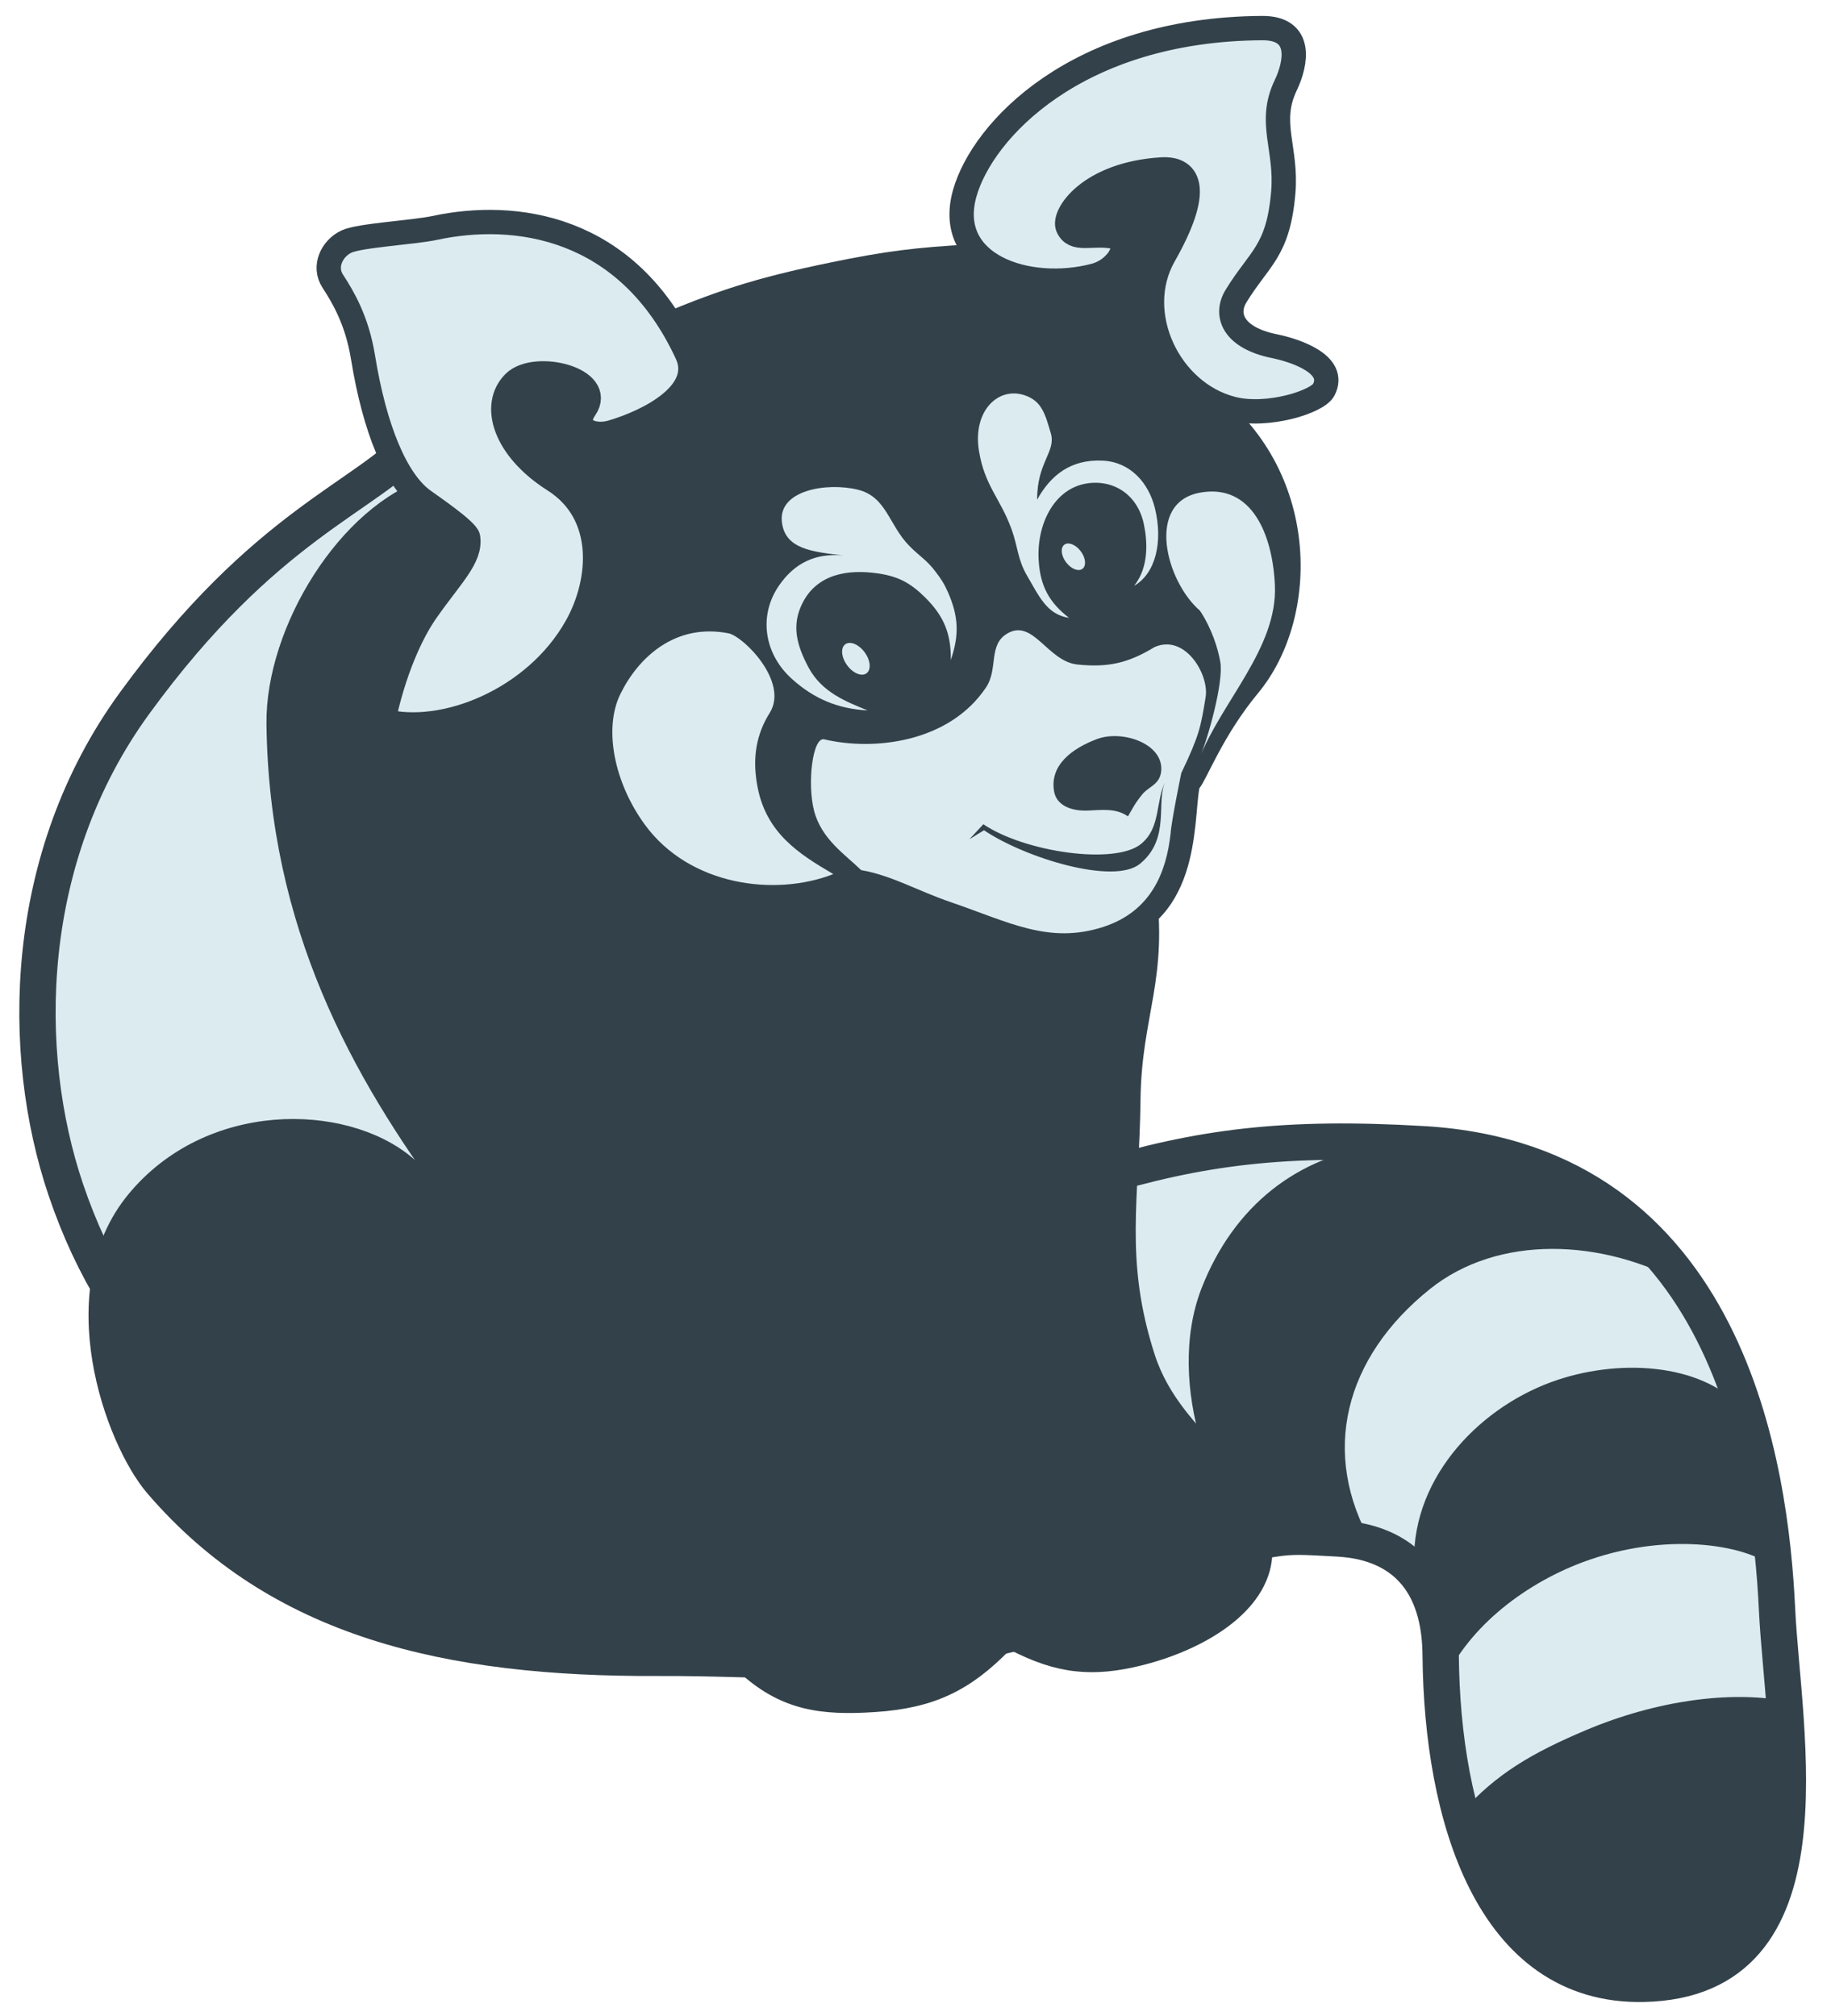
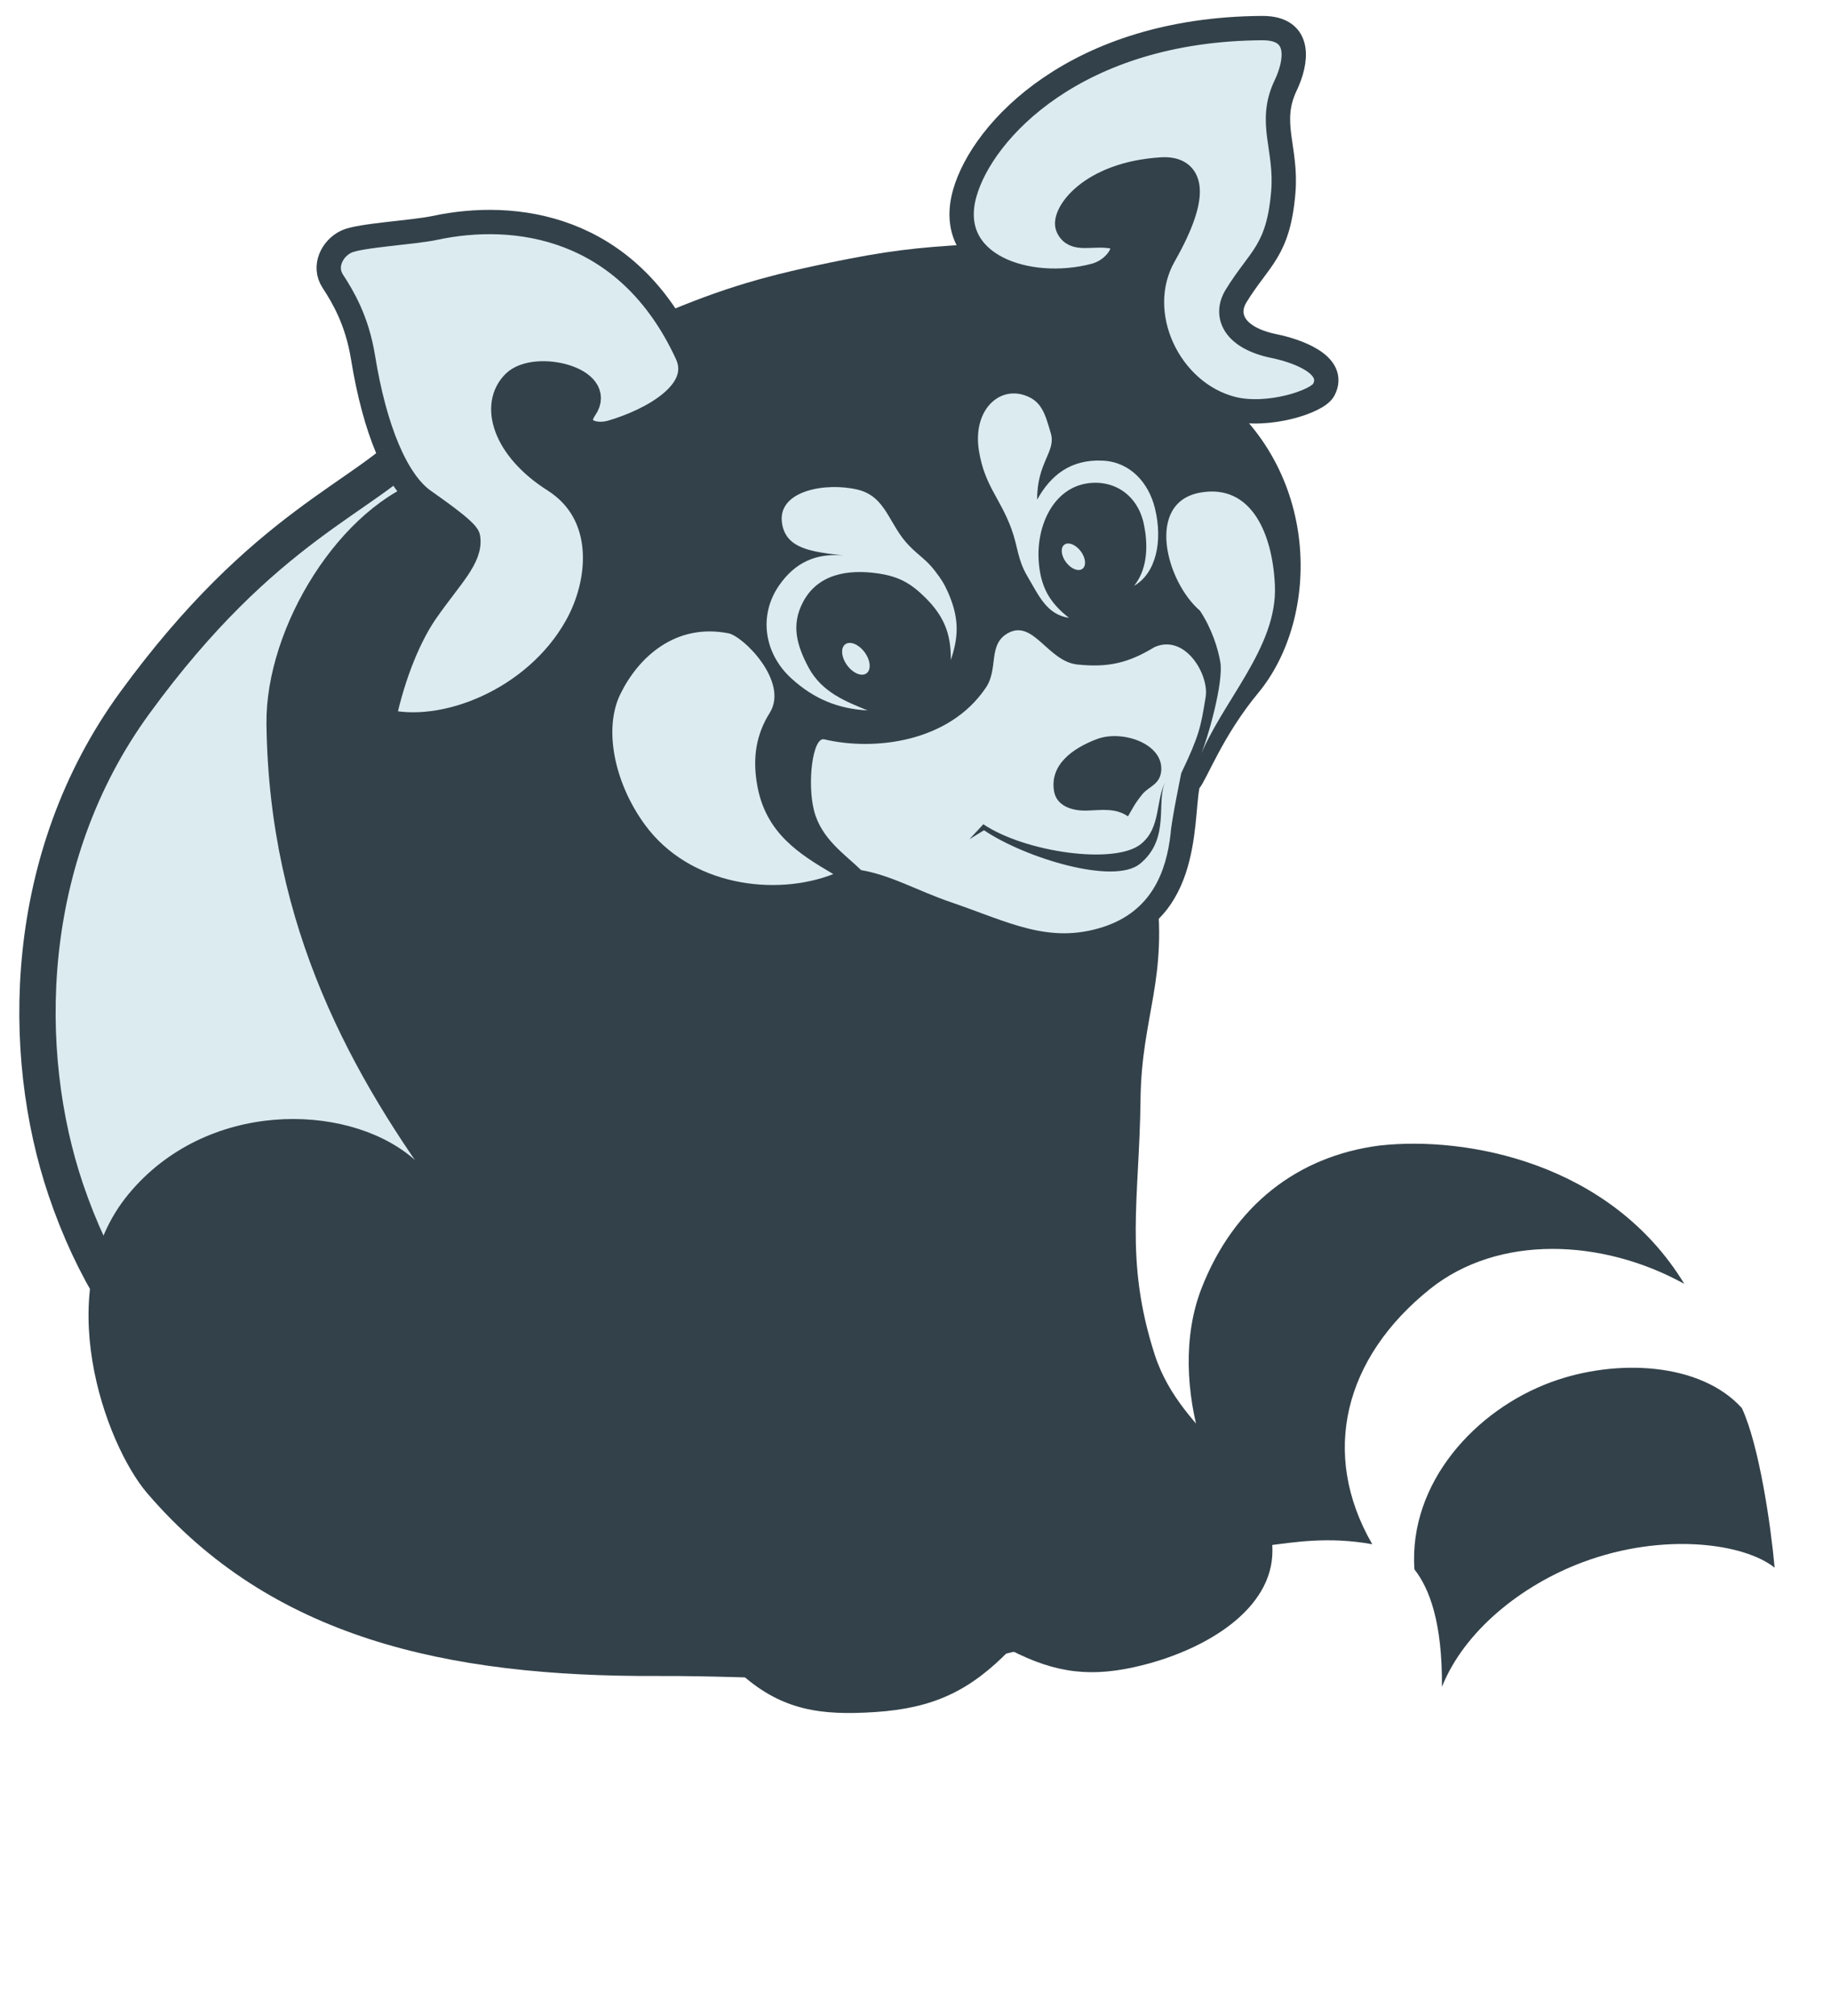
<svg xmlns="http://www.w3.org/2000/svg" version="1.2" baseProfile="tiny" id="Layer_1" x="0px" y="0px" width="57.417px" height="63.231px" viewBox="0 0 57.417 63.231" xml:space="preserve">
  <g>
-     <path fill-rule="evenodd" fill="#DCEBF0" stroke="#33414A" stroke-width="1.139" stroke-miterlimit="3.864" d="M34.328,36.975   c3.283-0.996,5.945-1.348,10.314-1.088c9.613,0.572,10.877,10.26,11.082,14.574c0.184,3.895,1.828,11.643-4.201,11.758   c-4.719,0.088-6.301-5.271-6.346-10.303c-0.029-3.516-2.641-3.635-3.338-3.672c-1.943-0.102-1.303-0.123-5.873,0.857   C32.889,46.287,34.328,36.975,34.328,36.975z" />
    <path fill-rule="evenodd" fill="#DCEBF0" stroke="#33414A" stroke-width="1.139" stroke-miterlimit="3.864" d="M2.062,37.307   c3.416,10.113,13.375,10.908,20.813,11.57c-0.256-2.668,1.227-3.883,2.606-6.805c2.014-4.273,11.982-8.971,7.797-13.275   c-1.691-1.743-3.307-2.426-5.734-2.424c-1.508,1.133-2.311,1.076-4.046,1.776c-2.193,0.896-5.003-2.032-4.525-4.096   c0.373-1.611,1.111-2.761,2.244-3.605l-0.156-0.244c0,0-1.906-2.347-2.654-3.979c-0.998-2.175-1.709-4.032-1.723-6.357   c-1.097,3.581-2.018,2.165-3.593,3.937c-1.613,1.813-4.763,2.607-8.868,8.244C0.68,26.912,0.614,33.021,2.062,37.307z" />
    <path fill-rule="evenodd" fill="#33414A" d="M13.405,14.987c-2.733,0.86-5.086,4.681-5.049,7.718   C8.51,35.488,18.785,41.383,21.637,48.674c-0.061,1.637,0.426,2.773,1.641,3.861c1.269,1.115,2.486,1.271,4.162,1.16   c1.813-0.119,2.965-0.65,4.23-1.953c1.455,0.752,2.584,0.881,4.17,0.48c2.047-0.52,4.061-1.773,4.061-3.582   c0-2.557-2.836-3.494-3.693-6.16c-0.957-2.975-0.479-4.873-0.443-7.996c0.031-2.664,0.889-3.758,0.467-6.811   c-0.289,0.708-0.783,0.979-1.451,1.17c-1.736,0.498-3.299-0.039-5.055-0.637c0,0-1.762-1.069-2.773-0.735   c-2.58,1.366-6.281,1.653-8.497-0.832c-1.941-2.178-3.12-4.746-0.688-7.449c-1.172,0.512-1.358,0.198-1.711,1.797   c-0.691,0.665-2.898,1.561-2.389,0.582c1.161-2.229,2.002-4.14,0.99-4.766C14.234,16.561,13.771,15.314,13.405,14.987z" />
    <path fill-rule="evenodd" fill="#33414A" d="M16.056,20.988c-0.583,0.937-1.232,1.396-2.31,1.631   c-0.652,0.144-1.066,0.135-1.712-0.037c0.443-1.145,0.347-1.977,1.255-3.249c0.554-0.775,1.07-1.514,1.439-2.511   c-1.808-1.291-2.701-3.086-2.979-5.336c-0.261-2.103-0.969-3.492-0.337-3.964c0.496-0.372,3.356-1.19,5.453-0.069   c1.642,0.877,2.156,1.292,3.401,2.604c2.16-0.936,3.445-1.344,5.757-1.82c1.723-0.357,2.719-0.484,4.477-0.574   c0.156-2.313,5.15-3.926,5.627-3.883c0.912,0.083,1.447,2.332,1.441,3.984c-0.004,1.01-0.135,1.61-0.553,2.529   c0,0-0.121,0.611,0.953,1.871c3.473,2.541,3.445,7.206,1.488,9.568c-1.119,1.351-1.605,2.695-1.846,2.99   c-0.203,1.09,0.08,4.399-3.1,5.01c-2.102,0.406-3.928-0.453-5.352-0.984c-0.986-0.369-1.586-0.758-2.49-0.703   c-2.844,1.564-5.867,1.781-8.201-0.393c-2.415-2.266-3.135-5.757-0.702-8.46C16.14,19.376,16.408,19.39,16.056,20.988z" />
    <path fill-rule="evenodd" fill="#33414A" stroke="#33414A" stroke-width="0.605" stroke-miterlimit="3.864" d="M34.248,15.717   c0.846-0.041,1.359,0.92,1.27,1.762c-0.08,0.764-0.59,1.306-1.346,1.434c-0.67-0.256-1.043-0.766-1.086-1.48   C33.037,16.625,33.441,15.757,34.248,15.717z" />
    <path fill-rule="evenodd" fill="#33414A" stroke="#33414A" stroke-width="0.697" stroke-miterlimit="3.864" d="M25.809,19.229   c0.445-0.867,1.695-0.827,2.482-0.254c0.715,0.52,0.961,1.339,0.654,2.166c-0.641,0.52-1.363,0.599-2.1,0.23   C26.016,20.957,25.383,20.054,25.809,19.229z" />
    <path fill-rule="evenodd" fill="#DCEBF0" d="M23.745,24.626c-0.16-0.885-0.017-1.619,0.394-2.271   c0.604-0.974-0.83-2.402-1.297-2.493c-1.657-0.323-2.822,0.743-3.391,1.911c-0.528,1.083-0.189,2.773,0.764,4.082   c1.402,1.93,4.095,2.272,5.917,1.559C25.053,26.783,24.008,26.123,23.745,24.626z" />
    <path fill-rule="evenodd" fill="#DCEBF0" stroke="#33414A" stroke-width="0.763" stroke-miterlimit="3.864" d="M21.542,11.1   c-1.875-4.056-5.413-4.488-7.911-3.951c-0.662,0.143-2.355,0.232-2.769,0.428c-0.449,0.213-0.731,0.779-0.426,1.244   c0.314,0.481,0.76,1.224,0.947,2.383c0.366,2.259,1.04,3.867,1.884,4.484c0.171,0.125,1.376,0.943,1.411,1.166   c0.101,0.639-0.554,1.229-1.326,2.342c-0.473,0.684-1.007,1.868-1.332,3.412c1.869,0.492,4.758-0.638,6.059-2.962   c0.792-1.413,0.965-3.528-0.703-4.585c-1.564-0.992-1.965-2.36-1.254-3.064c0.656-0.65,2.87-0.119,2.224,0.82   c-0.419,0.607,0.212,0.925,0.841,0.739C20.392,13.201,22.098,12.305,21.542,11.1z" />
    <path fill-rule="evenodd" fill="#DCEBF0" d="M37.043,24.246c0.566-1.184,0.613-1.451,0.764-2.386   c0.113-0.697-0.637-1.988-1.602-1.566c-0.826,0.504-1.459,0.646-2.42,0.547c-0.932-0.097-1.385-1.445-2.193-0.975   c-0.617,0.358-0.277,1.108-0.676,1.7c-1.158,1.721-3.506,1.991-5.068,1.622c-0.367-0.088-0.541,1.385-0.32,2.24   c0.232,0.896,0.984,1.377,1.475,1.861c0.959,0.166,1.783,0.655,2.813,1.006c1.813,0.619,3.068,1.33,4.785,0.775   c1.508-0.494,1.971-1.723,2.107-2.922C36.725,25.791,37.043,24.246,37.043,24.246z" />
    <path fill-rule="evenodd" fill="#33414A" d="M34.117,25.421c-0.477,0.023-0.982-0.133-1.063-0.602   c-0.143-0.826,0.572-1.35,1.348-1.641c0.791-0.295,2.082,0.143,2.012,0.994c-0.035,0.434-0.387,0.49-0.586,0.732   c-0.256,0.314-0.291,0.42-0.457,0.699C34.98,25.333,34.533,25.408,34.117,25.421z" />
    <path fill-rule="evenodd" fill="#33414A" d="M30.398,26.322l0.438-0.471c1.303,0.877,4.127,1.283,4.943,0.619   c0.641-0.521,0.443-1.359,0.779-1.98c-0.336,0.621,0.174,1.795-0.811,2.602c-0.816,0.667-3.588-0.176-4.891-1.053L30.398,26.322z" />
    <path fill-rule="evenodd" fill="#DCEBF0" d="M27.207,22.281c-0.922-0.049-1.682-0.358-2.389-1.002   c-0.855-0.778-1.041-1.973-0.387-2.918c0.494-0.715,1.156-1.023,2.02-0.938c-0.971-0.118-1.828-0.194-1.932-1.045   c-0.123-1.001,1.396-1.258,2.377-1.021c0.91,0.221,0.967,1.104,1.625,1.77c0.307,0.311,0.537,0.436,0.801,0.783   c0.184,0.24,0.281,0.385,0.404,0.662c0.334,0.76,0.359,1.341,0.09,2.127c0.01-0.828-0.219-1.381-0.807-1.963   c-0.459-0.455-0.838-0.658-1.477-0.752c-0.973-0.141-1.898,0.033-2.354,0.904c-0.371,0.711-0.199,1.342,0.178,2.049   C25.779,21.724,26.549,22.01,27.207,22.281z" />
    <path fill-rule="evenodd" fill="#DCEBF0" d="M35.564,18.372c0.678-0.386,0.912-1.388,0.65-2.442   c-0.195-0.785-0.768-1.438-1.623-1.482c-1.008-0.054-1.641,0.452-2.068,1.222c-0.006-1.179,0.6-1.501,0.428-2.083   c-0.176-0.599-0.281-1.006-0.813-1.188c-0.834-0.286-1.643,0.487-1.439,1.744c0.176,1.087,0.662,1.476,1.018,2.445   c0.207,0.57,0.188,0.952,0.494,1.475c0.369,0.624,0.611,1.212,1.313,1.315c-0.619-0.478-0.895-0.986-0.951-1.768   c-0.082-1.119,0.457-2.284,1.51-2.448c0.846-0.132,1.594,0.361,1.785,1.272C35.977,16.945,36.043,17.775,35.564,18.372z" />
    <path fill-rule="evenodd" fill="#DCEBF0" d="M37.629,19.154c-1.064-0.915-1.719-3.399,0.01-3.705   c1.615-0.287,2.271,1.312,2.34,2.919c0.082,1.958-1.684,3.651-2.375,5.434c0.287-0.658,0.768-2.419,0.664-3.031   C38.199,20.355,38.004,19.719,37.629,19.154z" />
    <ellipse transform="matrix(-0.808 0.589 -0.589 -0.808 60.701 21.563)" fill-rule="evenodd" fill="#DCEBF0" cx="26.835" cy="20.677" rx="0.342" ry="0.564" />
    <ellipse transform="matrix(-0.8 0.6 -0.6 -0.8 71.065 11.235)" fill-rule="evenodd" fill="#DCEBF0" cx="33.66" cy="17.462" rx="0.288" ry="0.473" />
    <path fill-rule="evenodd" fill="#DCEBF0" stroke="#33414A" stroke-width="0.763" stroke-miterlimit="3.864" d="M30.252,6.063   c0.553-1.966,3.5-5.148,9.33-5.182c1.273-0.006,1.07,1.095,0.736,1.794c-0.561,1.171,0.039,1.964-0.076,3.35   c-0.156,1.86-0.744,2.057-1.479,3.255c-0.375,0.608-0.076,1.318,1.199,1.577c0.645,0.131,1.975,0.565,1.545,1.374   c-0.197,0.371-1.754,0.867-2.857,0.589c-1.99-0.501-3.176-2.991-2.148-4.804c1.141-2.009,0.848-2.758-0.08-2.701   c-2.26,0.141-3.104,1.426-2.938,1.805c0.199,0.457,0.729,0.186,1.387,0.294c0.688,0.112,0.238,1.021-0.543,1.228   C32.23,9.195,29.617,8.319,30.252,6.063z" />
    <path fill-rule="evenodd" fill="#33414A" stroke="#000000" stroke-width="0" stroke-miterlimit="3.864" d="M19.87,42.197   c-2.91-2.072-4.994-4.287-6.986-5.924c-2.067-1.697-6.422-1.771-8.857,1.182c-2.473,2.998-0.738,7.826,0.59,9.377   c3.883,4.531,9.374,5.76,16.001,5.732c3.535-0.014,5.582,0.328,9.054-0.314c2.719-0.502,4.246-0.971,6.777-2.082   C29.551,48.201,25.717,46.357,19.87,42.197z" />
-     <path fill-rule="evenodd" fill="#33414A" stroke="#33414A" stroke-width="0" stroke-miterlimit="3.864" d="M45.854,56.828   c1.066-1.199,2.199-1.854,3.863-2.559c2.258-0.955,4.547-1.232,6.215-0.93c0.582,3.977,0.338,7.873-3.182,8.727   C49.469,62.865,45.965,60.205,45.854,56.828z" />
    <path fill-rule="evenodd" fill="#33414A" stroke="#33414A" stroke-width="0" stroke-miterlimit="3.864" d="M45.217,52.904   c0.701-1.756,2.498-3.193,4.418-3.91c2.523-0.943,5.051-0.596,6.014,0.172c-0.115-1.293-0.48-3.828-1.027-5.004   c-1.289-1.43-3.934-1.568-5.982-0.814c-2.354,0.865-4.467,3.137-4.287,5.871C44.822,49.816,45.232,50.879,45.217,52.904z" />
    <path fill-rule="evenodd" fill="#33414A" d="M39.729,48.475c0.83-0.1,1.916-0.295,3.303-0.043c-1.645-2.848-0.877-5.855,1.816-8.01   c2.137-1.707,5.391-1.582,7.969-0.156c-2.311-3.797-6.82-4.646-9.561-4.338c-2.564,0.332-4.564,1.879-5.578,4.477   C36.5,43.432,38.127,47.566,39.729,48.475z" />
  </g>
</svg>